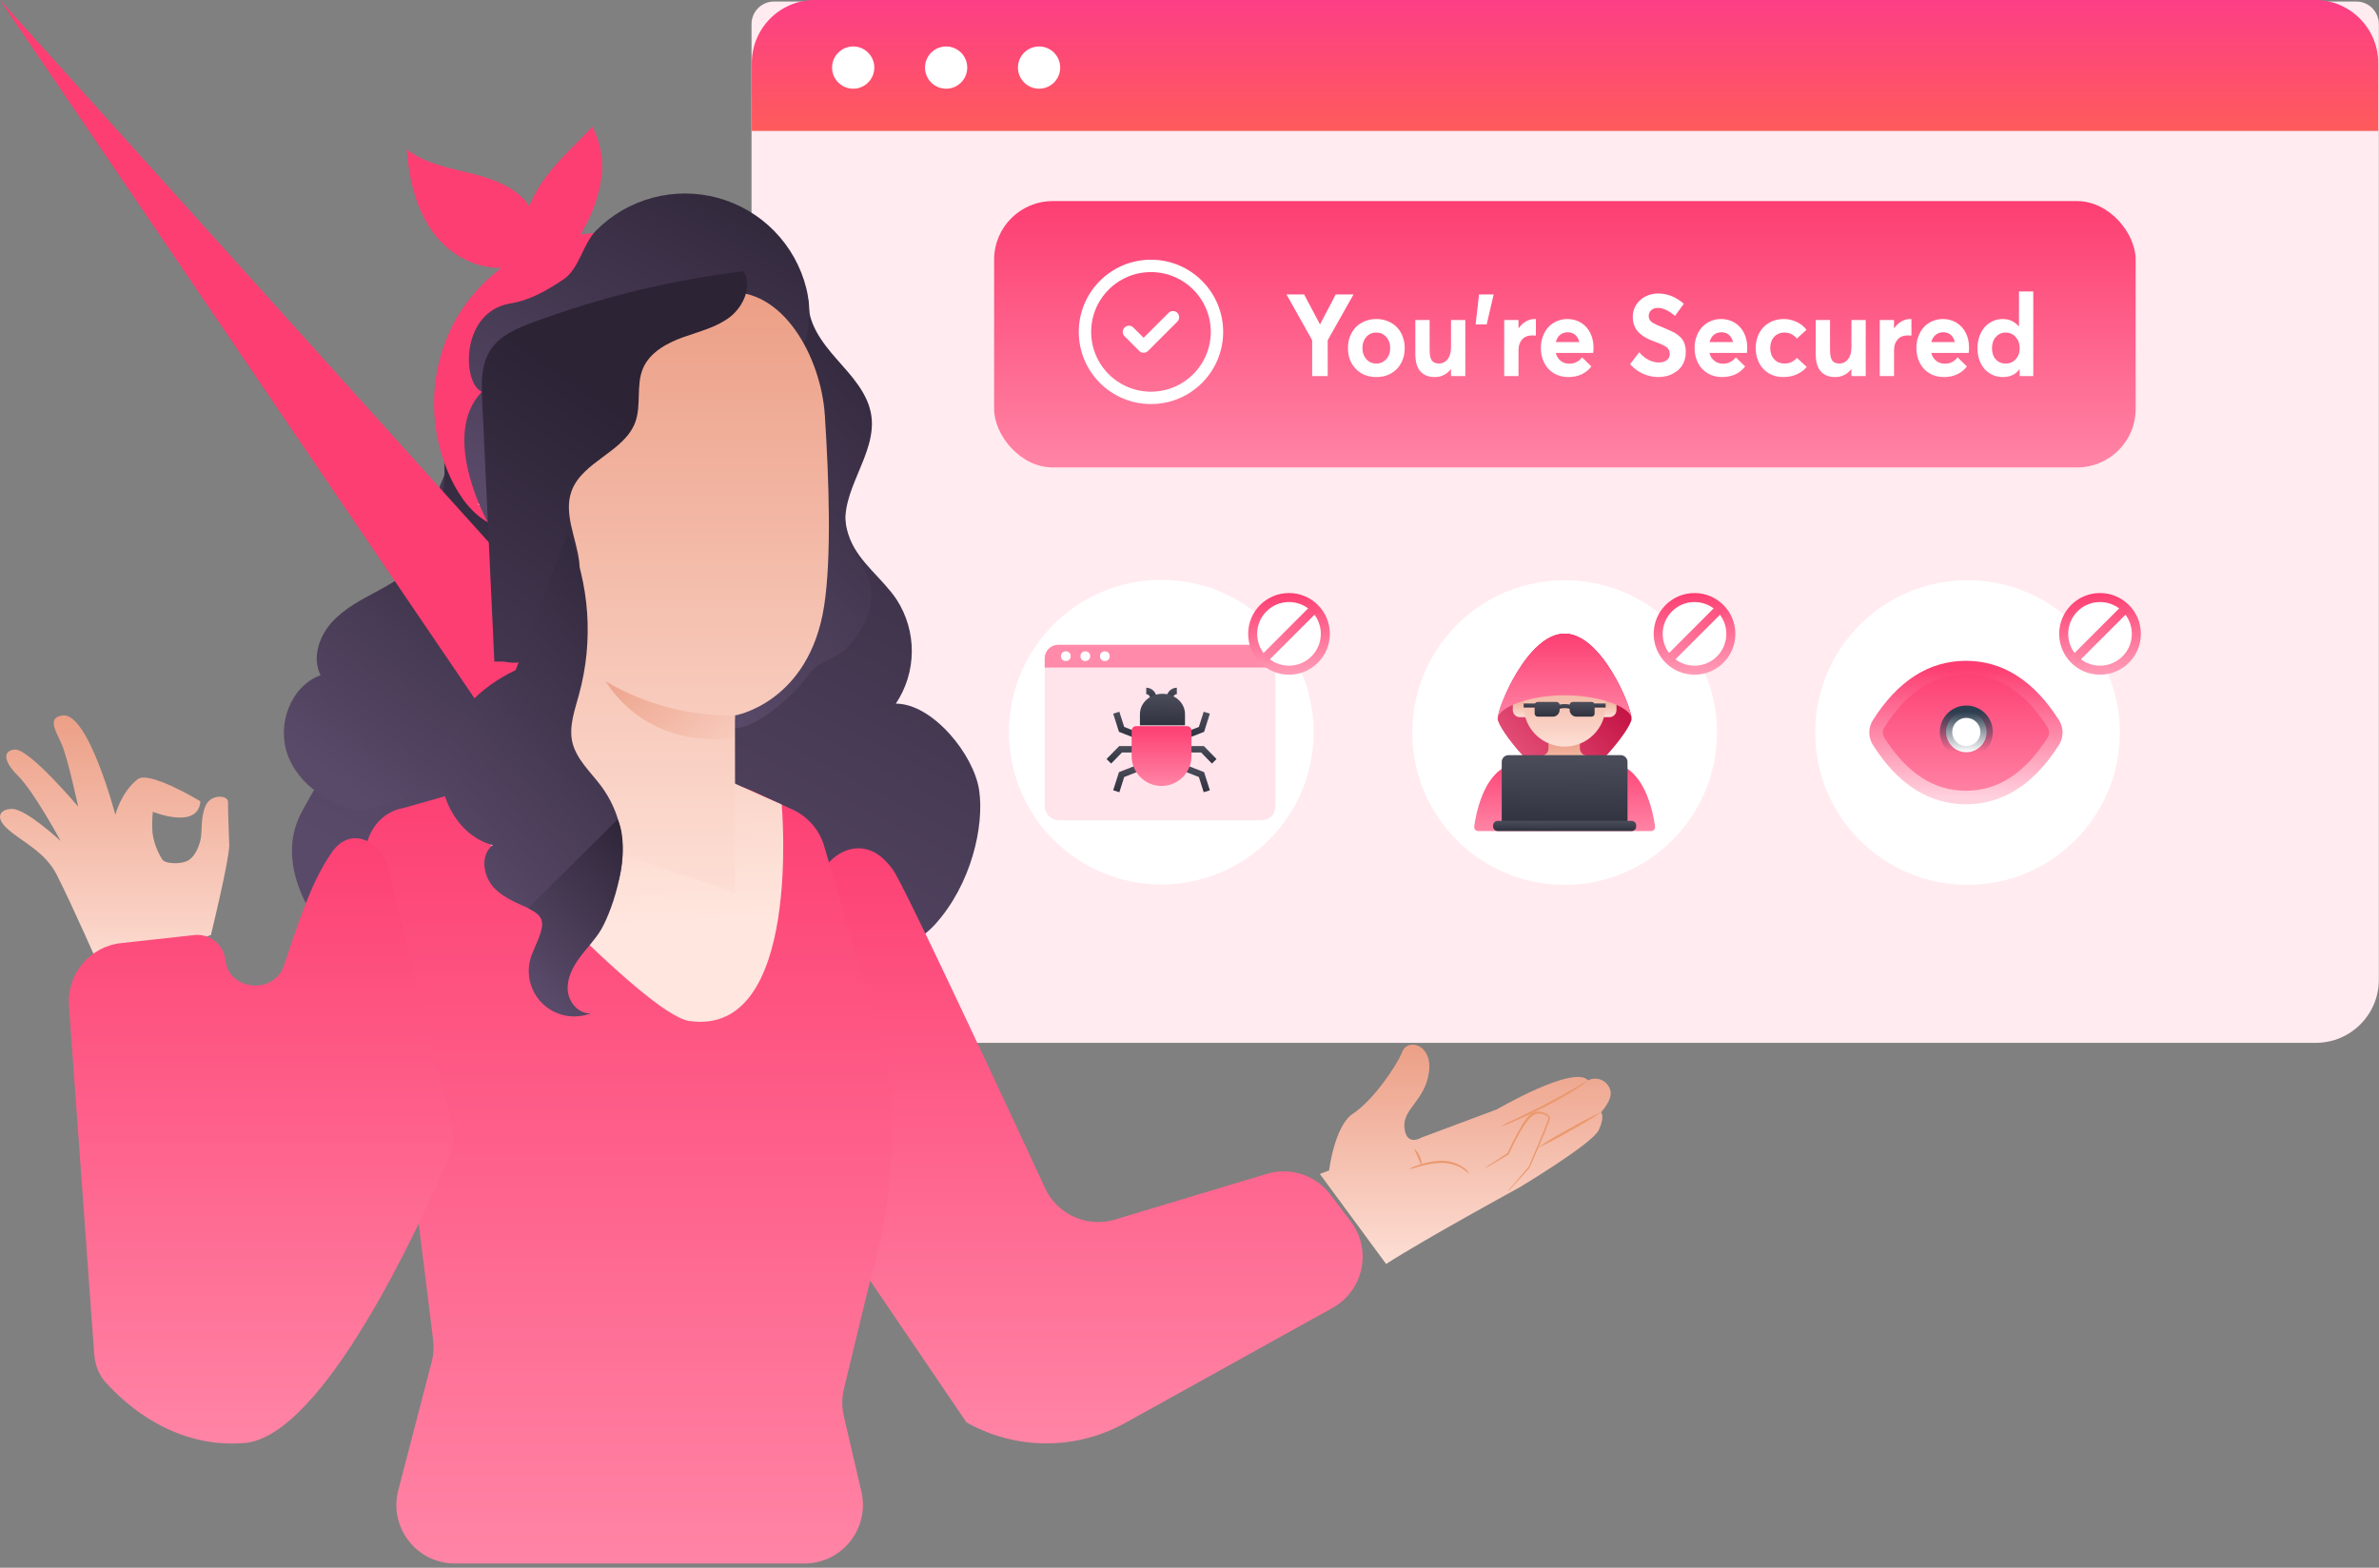
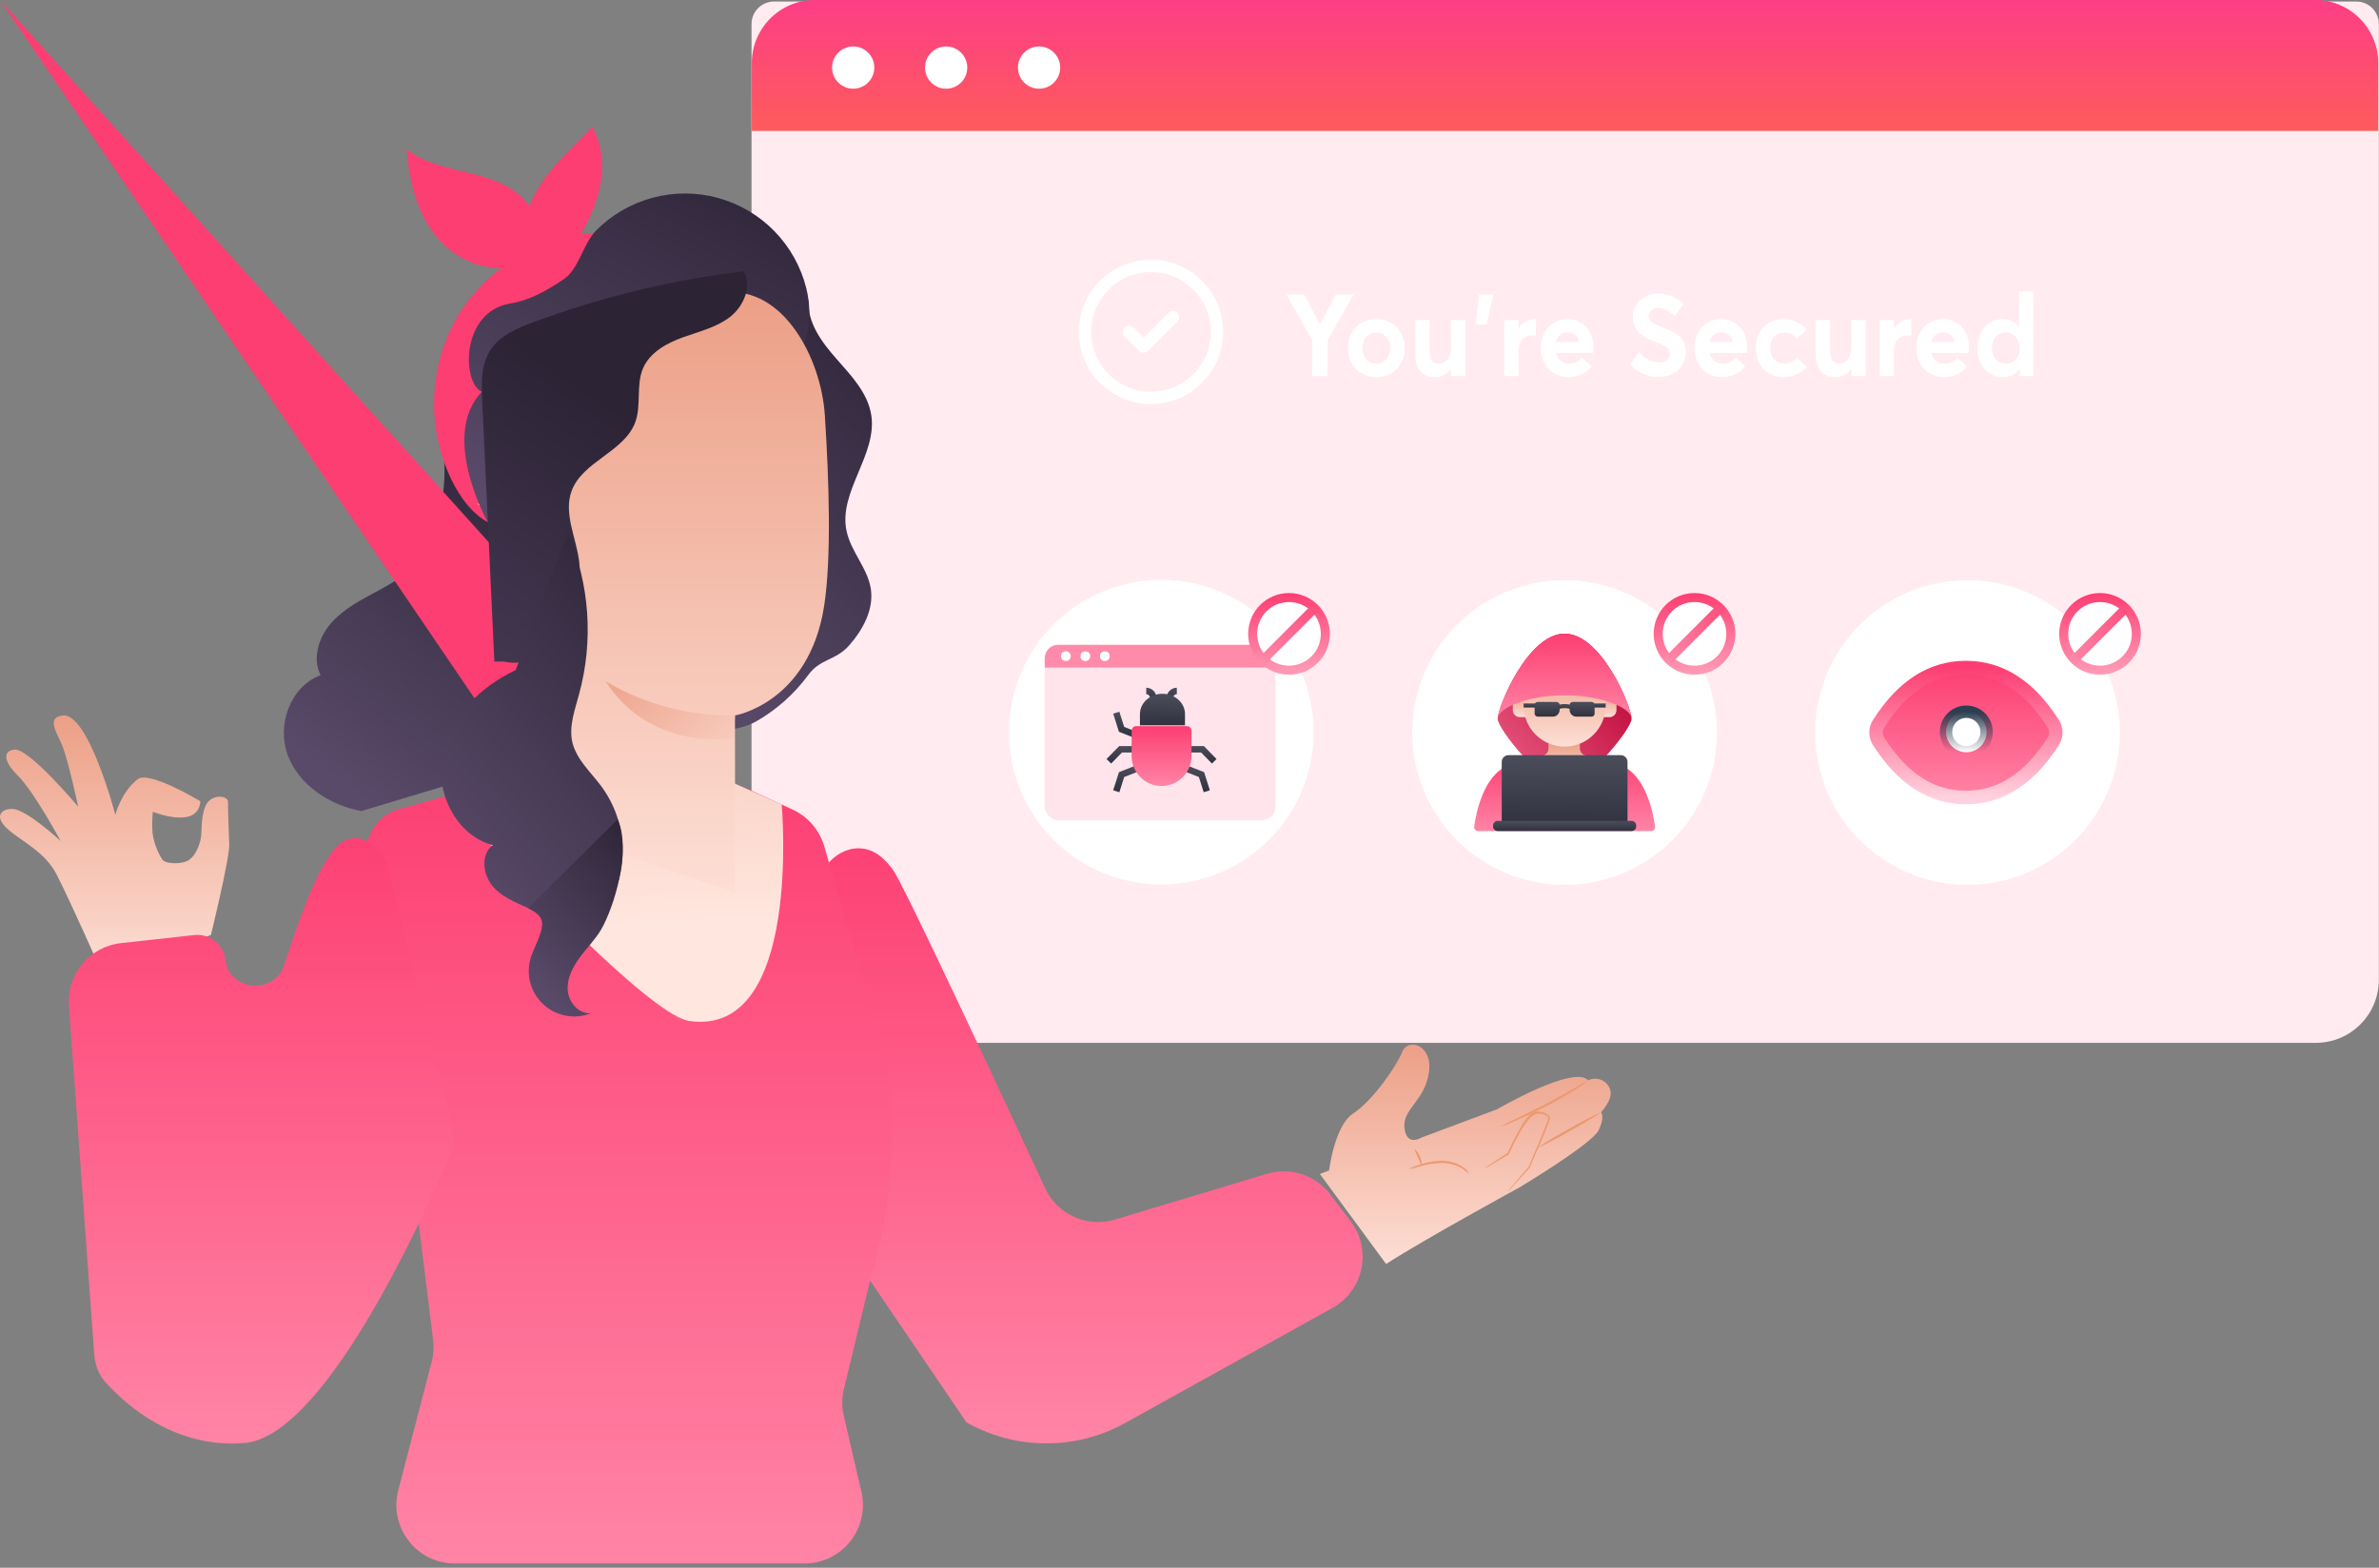
<svg xmlns="http://www.w3.org/2000/svg" width="528" height="348" viewBox="0 0 528 348" fill="none">
  <rect x="0" y="0" width="528" height="348" fill="#808080" stroke="none" />
  <path d="M166.797 5.338C166.797 2.577 169.035 0.338 171.797 0.338H522.965C525.727 0.338 527.965 2.577 527.965 5.338V217.486C527.965 225.218 521.697 231.486 513.965 231.486H180.797C173.065 231.486 166.797 225.218 166.797 217.486V5.338Z" fill="#FFEBF0" />
  <circle cx="257.74" cy="162.521" r="33.811" fill="white" />
  <rect x="231.867" y="143.135" width="51.203" height="38.943" rx="3" fill="#FFE4EC" />
  <path d="M231.867 146.135C231.867 144.478 233.21 143.135 234.867 143.135H280.07C281.727 143.135 283.07 144.478 283.07 146.135V148.183H231.867V146.135Z" fill="#FF8AAA" />
  <circle cx="236.55" cy="145.656" r="1.082" fill="white" />
  <circle cx="240.883" cy="145.656" r="1.082" fill="white" />
  <circle cx="245.207" cy="145.656" r="1.082" fill="white" />
  <path d="M248.432 175.854L247.066 175.42L248.345 171.395L252.041 169.943L252.565 171.277L249.504 172.479L248.432 175.854Z" fill="url(#paint0_linear_905_7933)" />
  <path d="M251.289 163.601L248.345 162.444L247.066 158.419L248.432 157.985L249.504 161.36L251.813 162.267L251.289 163.601Z" fill="url(#paint1_linear_905_7933)" />
  <path d="M246.611 169.49L245.586 168.488L248.405 165.604H251.559V167.037H249.008L246.611 169.49Z" fill="url(#paint2_linear_905_7933)" />
  <path d="M267.152 175.855L266.08 172.48L263.02 171.278L263.543 169.945L267.24 171.396L268.518 175.421L267.152 175.855Z" fill="url(#paint3_linear_905_7933)" />
-   <path d="M264.293 163.601L263.77 162.267L266.079 161.36L267.15 157.985L268.516 158.419L267.238 162.444L264.293 163.601Z" fill="url(#paint4_linear_905_7933)" />
  <path d="M268.979 169.489L266.582 167.036H264.031V165.603H267.185L270.004 168.487L268.979 169.489Z" fill="url(#paint5_linear_905_7933)" />
  <path d="M256.669 155.97H255.236V154.924C255.236 154.464 254.862 154.09 254.402 154.09V152.657C255.652 152.657 256.669 153.674 256.669 154.924V155.97Z" fill="url(#paint6_linear_905_7933)" />
  <path d="M260.355 155.97H258.922V154.924C258.922 153.674 259.939 152.657 261.189 152.657V154.09C260.729 154.09 260.355 154.464 260.355 154.924V155.97Z" fill="url(#paint7_linear_905_7933)" />
  <path d="M257.798 174.465C254.132 174.465 251.16 171.493 251.16 167.827V162.19C251.16 161.638 251.608 161.19 252.16 161.19H263.435C263.988 161.19 264.435 161.638 264.435 162.19V167.827C264.435 171.493 261.464 174.465 257.798 174.465Z" fill="url(#paint8_linear_905_7933)" />
  <path d="M258 154C255.239 154 253 156.014 253 158.499V161H263V158.499C263 156.014 260.761 154 258 154Z" fill="url(#paint9_linear_905_7933)" />
  <circle cx="286.083" cy="140.703" r="8.064" fill="white" stroke="url(#paint10_linear_905_7933)" stroke-width="2" />
  <path d="M291.801 134.984L280.364 146.422" stroke="url(#paint11_linear_905_7933)" stroke-width="2" />
  <circle cx="347.256" cy="162.604" r="33.811" fill="white" />
-   <path d="M362.119 159.527C362.119 159.523 362.12 159.518 362.12 159.514C362.12 156.99 355.466 140.655 347.257 140.655C339.049 140.655 332.395 156.99 332.395 159.514C332.395 159.518 332.395 159.522 332.395 159.527C332.395 159.531 332.395 159.534 332.395 159.538C332.395 161.89 342.416 174.254 347.257 174.254C351.995 174.254 362.12 161.89 362.12 159.538C362.12 159.534 362.119 159.53 362.119 159.526C362.119 159.526 362.119 159.527 362.119 159.527Z" fill="url(#paint12_linear_905_7933)" />
+   <path d="M362.119 159.527C362.119 159.523 362.12 159.518 362.12 159.514C362.12 156.99 355.466 140.655 347.257 140.655C339.049 140.655 332.395 156.99 332.395 159.514C332.395 159.518 332.395 159.522 332.395 159.527C332.395 159.531 332.395 159.534 332.395 159.538C332.395 161.89 342.416 174.254 347.257 174.254C351.995 174.254 362.12 161.89 362.12 159.538C362.12 159.534 362.119 159.53 362.119 159.526Z" fill="url(#paint12_linear_905_7933)" />
  <path d="M357.192 159.192H355.504V154.297H357.192C358.062 154.297 358.767 155.002 358.767 155.872V157.617C358.767 158.487 358.062 159.192 357.192 159.192Z" fill="url(#paint13_linear_905_7933)" />
  <path d="M337.329 159.192H339.017V154.297H337.329C336.459 154.297 335.754 155.002 335.754 155.872V157.617C335.754 158.487 336.459 159.192 337.329 159.192Z" fill="url(#paint14_linear_905_7933)" />
  <path d="M353.004 167.907L351.939 167.693C351.183 167.541 350.64 166.878 350.64 166.107V164.573H343.675V166.146C343.675 166.916 343.131 167.58 342.376 167.732L341.504 167.907V173.763H353.003V167.907H353.004Z" fill="url(#paint15_linear_905_7933)" />
  <path d="M347.257 165.729C342.229 165.729 338.152 161.653 338.152 156.625V154.066C338.152 149.038 342.229 144.962 347.257 144.962C352.285 144.962 356.361 149.038 356.361 154.066V156.625C356.361 161.653 352.285 165.729 347.257 165.729Z" fill="url(#paint16_linear_905_7933)" />
  <path d="M347.257 154.338C355.452 154.338 362.098 157.177 362.119 159.527C362.119 159.523 362.12 159.518 362.12 159.514C362.12 156.99 355.466 140.655 347.257 140.655C339.049 140.655 332.395 156.99 332.395 159.514C332.395 159.518 332.395 159.522 332.395 159.527C332.417 157.177 339.062 154.338 347.257 154.338Z" fill="url(#paint17_linear_905_7933)" />
  <path d="M367.327 183.479C366.931 180.568 365.322 172.129 359.797 169.911L355.384 168.536C354.131 168.145 352.827 167.946 351.515 167.946H343C341.688 167.946 340.383 168.145 339.13 168.536L334.718 169.911C329.192 172.129 327.584 180.568 327.188 183.479C327.116 184.005 327.526 184.473 328.057 184.473H366.457C366.988 184.473 367.398 184.005 367.327 183.479Z" fill="url(#paint18_linear_905_7933)" />
  <path d="M359.715 167.627H334.794C333.967 167.627 333.297 168.297 333.297 169.124V183.324H361.212V169.124C361.212 168.297 360.542 167.627 359.715 167.627Z" fill="url(#paint19_linear_905_7933)" />
  <path d="M362.116 182.211H332.399C331.836 182.211 331.379 182.668 331.379 183.231V183.452C331.379 184.015 331.836 184.472 332.399 184.472H362.116C362.68 184.472 363.137 184.015 363.137 183.452V183.231C363.137 182.668 362.68 182.211 362.116 182.211Z" fill="url(#paint20_linear_905_7933)" />
  <path d="M349.528 156.741C347.881 156.13 346.653 156.125 344.992 156.741C345.111 156.983 345.17 157.104 345.289 157.346C345.322 157.414 345.359 157.48 345.398 157.545C346.813 157.06 347.718 157.061 349.132 157.55C349.29 157.226 349.37 157.064 349.528 156.741Z" fill="url(#paint21_linear_905_7933)" />
  <path d="M356.364 156.625V156.149H353.234V156.823C353.234 156.899 353.238 156.974 353.244 157.05H356.354C356.36 156.909 356.364 156.767 356.364 156.625Z" fill="url(#paint22_linear_905_7933)" />
  <path d="M338.152 156.148V156.624C338.152 156.766 338.157 156.908 338.163 157.049H341.282V156.148H338.152Z" fill="url(#paint23_linear_905_7933)" />
  <path d="M344.647 159.078H341.274C340.903 159.078 340.602 158.777 340.602 158.405V156.485C340.602 156.114 340.903 155.813 341.274 155.813H345.478C345.849 155.813 346.15 156.114 346.15 156.485V157.574C346.15 158.405 345.477 159.078 344.647 159.078Z" fill="url(#paint24_linear_905_7933)" />
  <path d="M349.871 159.078H353.243C353.615 159.078 353.916 158.777 353.916 158.405V156.485C353.916 156.114 353.615 155.813 353.243 155.813H349.04C348.668 155.813 348.367 156.114 348.367 156.485V157.574C348.367 158.405 349.04 159.078 349.871 159.078Z" fill="url(#paint25_linear_905_7933)" />
  <circle cx="376.083" cy="140.703" r="8.064" fill="white" stroke="url(#paint26_linear_905_7933)" stroke-width="2" />
  <path d="M381.801 134.984L370.364 146.422" stroke="url(#paint27_linear_905_7933)" stroke-width="2" />
  <circle cx="436.67" cy="162.604" r="33.811" fill="white" />
  <path d="M455.7 160.648C456.458 161.842 456.458 163.366 455.7 164.56C450.425 172.872 443.966 177.027 436.323 177.027C428.679 177.027 422.22 172.872 416.945 164.56C416.188 163.366 416.188 161.842 416.945 160.648C422.22 152.336 428.679 148.181 436.323 148.181C443.966 148.181 450.425 152.336 455.7 160.648Z" fill="url(#paint28_linear_905_7933)" stroke="url(#paint29_linear_905_7933)" stroke-width="3" />
  <path d="M436.409 166.982C438.893 166.982 440.908 164.968 440.908 162.484C440.908 159.999 438.893 157.985 436.409 157.985C433.924 157.985 431.91 159.999 431.91 162.484C431.91 164.968 433.924 166.982 436.409 166.982Z" fill="white" stroke="url(#paint30_linear_905_7933)" stroke-width="2.75" stroke-linecap="round" stroke-linejoin="round" />
  <circle cx="466.083" cy="140.703" r="8.064" fill="white" stroke="url(#paint31_linear_905_7933)" stroke-width="2" />
  <path d="M471.801 134.984L460.364 146.422" stroke="url(#paint32_linear_905_7933)" stroke-width="2" />
-   <rect x="220.637" y="44.639" width="253.356" height="59.117" rx="13" fill="url(#paint33_linear_905_7933)" />
  <g clip-path="url(#clip0_905_7933)">
    <path d="M255.448 88.318C263.537 88.318 270.095 81.76 270.095 73.671C270.095 65.582 263.537 59.024 255.448 59.024C247.359 59.024 240.801 65.582 240.801 73.671C240.801 81.76 247.359 88.318 255.448 88.318Z" stroke="white" stroke-width="2.75" stroke-linecap="round" stroke-linejoin="round" />
    <path d="M250.566 73.671L253.821 76.926L260.331 70.416" stroke="white" stroke-width="2.75" stroke-linecap="round" stroke-linejoin="round" />
  </g>
  <path d="M296.459 65.358L292.99 71.974H292.943L289.438 65.358H285.531L291.226 75.525V83.487H294.671V75.525L300.401 65.358H296.459Z" fill="white" />
  <path d="M305.468 83.699C306.676 83.699 307.765 83.437 308.724 82.901C309.671 82.366 310.417 81.606 310.962 80.621C311.495 79.649 311.767 78.528 311.767 77.27C311.767 76.323 311.601 75.45 311.293 74.653C310.986 73.856 310.548 73.17 310.003 72.609C309.446 72.049 308.783 71.613 308.002 71.289C307.221 70.977 306.368 70.815 305.468 70.815C304.545 70.815 303.681 70.977 302.899 71.301C302.106 71.625 301.443 72.074 300.899 72.647C300.354 73.22 299.928 73.893 299.62 74.69C299.312 75.488 299.17 76.347 299.17 77.27C299.17 78.017 299.265 78.715 299.454 79.363C299.644 80.023 299.928 80.621 300.307 81.145C300.674 81.668 301.112 82.129 301.621 82.503C302.13 82.889 302.71 83.188 303.373 83.388C304.024 83.599 304.723 83.699 305.468 83.699ZM305.468 80.709C304.569 80.709 303.823 80.385 303.243 79.724C302.663 79.064 302.378 78.241 302.378 77.27C302.378 76.273 302.663 75.45 303.231 74.802C303.799 74.154 304.545 73.818 305.468 73.818C306.345 73.818 307.079 74.142 307.671 74.79C308.251 75.438 308.547 76.26 308.547 77.27C308.547 78.266 308.251 79.089 307.659 79.737C307.067 80.385 306.333 80.709 305.468 80.709Z" fill="white" />
  <path d="M322.043 71.027V77.07C322.043 78.229 321.783 79.126 321.286 79.749C320.777 80.385 320.149 80.696 319.415 80.696C318.657 80.696 318.113 80.472 317.781 80.023C317.45 79.575 317.296 78.777 317.296 77.656V71.027H314.123V78.528C314.123 79.463 314.218 80.26 314.431 80.933C314.644 81.606 314.94 82.141 315.342 82.54C315.745 82.939 316.195 83.238 316.716 83.425C317.225 83.612 317.817 83.699 318.48 83.699C319.155 83.699 319.794 83.562 320.398 83.263C321.002 82.964 321.534 82.54 321.996 81.967H322.043V83.487H325.216V71.027H322.043Z" fill="white" />
  <path d="M327.513 72.011H329.964L331.503 65.358H328.259L327.513 72.011Z" fill="white" />
  <path d="M340.631 70.815C339.921 70.815 339.269 71.002 338.654 71.351C338.038 71.7 337.505 72.211 337.056 72.859H337.02V71.027H333.847V83.487H337.02V77.706C337.02 76.759 337.28 75.974 337.813 75.363C338.346 74.765 339.092 74.454 340.039 74.454C340.276 74.454 340.56 74.466 340.88 74.491V70.828C340.832 70.828 340.749 70.815 340.631 70.815Z" fill="white" />
  <path d="M353.666 77.145C353.666 75.936 353.417 74.852 352.944 73.893C352.458 72.933 351.772 72.186 350.896 71.638C350.008 71.089 348.989 70.815 347.853 70.815C347.024 70.815 346.243 70.977 345.521 71.289C344.787 71.613 344.171 72.049 343.65 72.609C343.129 73.17 342.727 73.856 342.431 74.653C342.123 75.45 341.981 76.323 341.981 77.245C341.981 78.516 342.241 79.649 342.774 80.634C343.307 81.631 344.041 82.391 344.964 82.914C345.888 83.437 346.918 83.699 348.078 83.699C349.214 83.699 350.209 83.487 351.085 83.064C351.949 82.64 352.648 82.067 353.192 81.344L351.132 79.326C350.386 80.272 349.439 80.746 348.303 80.734C347.545 80.734 346.894 80.509 346.361 80.085C345.828 79.662 345.473 79.089 345.284 78.341H353.583C353.63 78.142 353.666 77.743 353.666 77.145ZM347.959 73.756C348.622 73.756 349.179 73.955 349.617 74.341C350.043 74.728 350.351 75.263 350.517 75.936H345.296C345.473 75.239 345.793 74.69 346.266 74.317C346.74 73.943 347.296 73.756 347.959 73.756Z" fill="white" />
  <path d="M368.051 83.699C368.631 83.699 369.199 83.637 369.767 83.512C370.324 83.388 370.868 83.176 371.401 82.877C371.934 82.578 372.407 82.229 372.81 81.805C373.212 81.381 373.532 80.858 373.781 80.223C374.018 79.587 374.148 78.889 374.148 78.117C374.148 77.369 374.029 76.721 373.816 76.148C373.461 75.251 372.739 74.491 371.673 73.868C371.2 73.606 370.253 73.183 368.82 72.585C368.37 72.41 368.003 72.261 367.743 72.136C367.482 72.011 367.21 71.874 366.95 71.725C366.689 71.575 366.488 71.426 366.358 71.276C366.216 71.127 366.109 70.965 366.038 70.778C365.955 70.603 365.92 70.392 365.92 70.167C365.92 69.607 366.121 69.158 366.5 68.834C366.879 68.51 367.376 68.348 367.991 68.348C369.104 68.348 370.359 68.946 371.744 70.13L373.71 67.426C371.922 65.881 369.992 65.121 367.909 65.146C366.89 65.171 365.955 65.407 365.114 65.856C364.262 66.305 363.599 66.928 363.114 67.713C362.616 68.51 362.38 69.382 362.38 70.329C362.38 70.803 362.427 71.251 362.534 71.675C362.64 72.099 362.782 72.46 362.948 72.784C363.114 73.108 363.339 73.407 363.611 73.694C363.883 73.98 364.155 74.229 364.44 74.429C364.712 74.628 365.043 74.84 365.422 75.039C365.801 75.239 366.144 75.413 366.476 75.538C366.796 75.675 367.163 75.824 367.589 75.974C368.051 76.148 368.429 76.285 368.714 76.41C368.998 76.534 369.27 76.671 369.53 76.821C369.791 76.971 369.992 77.132 370.134 77.282C370.276 77.444 370.383 77.631 370.466 77.83C370.537 78.042 370.584 78.279 370.584 78.54C370.584 78.927 370.489 79.263 370.312 79.537C370.122 79.824 369.85 80.048 369.471 80.21C369.092 80.385 368.643 80.459 368.11 80.459C367.755 80.459 367.399 80.422 367.044 80.322C366.677 80.235 366.31 80.098 365.943 79.911C365.576 79.737 365.209 79.5 364.842 79.201C364.475 78.914 364.132 78.578 363.824 78.192L361.776 80.846C362.652 81.805 363.635 82.515 364.712 82.989C365.789 83.462 366.902 83.699 368.051 83.699Z" fill="white" />
  <path d="M387.787 77.145C387.787 75.936 387.538 74.852 387.064 73.893C386.579 72.933 385.892 72.186 385.016 71.638C384.128 71.089 383.11 70.815 381.974 70.815C381.145 70.815 380.363 70.977 379.641 71.289C378.907 71.613 378.292 72.049 377.771 72.609C377.25 73.17 376.847 73.856 376.551 74.653C376.243 75.45 376.101 76.323 376.101 77.245C376.101 78.516 376.362 79.649 376.894 80.634C377.427 81.631 378.161 82.391 379.085 82.914C380.008 83.437 381.038 83.699 382.198 83.699C383.335 83.699 384.33 83.487 385.206 83.064C386.07 82.64 386.768 82.067 387.313 81.344L385.253 79.326C384.507 80.272 383.56 80.746 382.423 80.734C381.666 80.734 381.015 80.509 380.482 80.085C379.949 79.662 379.594 79.089 379.404 78.341H387.704C387.751 78.142 387.787 77.743 387.787 77.145ZM382.08 73.756C382.743 73.756 383.299 73.955 383.738 74.341C384.164 74.728 384.472 75.263 384.637 75.936H379.416C379.594 75.239 379.913 74.69 380.387 74.317C380.861 73.943 381.417 73.756 382.08 73.756Z" fill="white" />
  <path d="M395.754 83.699C396.891 83.699 397.909 83.5 398.809 83.076C399.709 82.665 400.443 82.129 400.987 81.456L398.809 79.438C398.501 79.811 398.11 80.111 397.637 80.347C397.163 80.584 396.642 80.696 396.062 80.696C395.115 80.696 394.357 80.385 393.765 79.737C393.173 79.101 392.889 78.266 392.889 77.245C392.889 76.746 392.96 76.285 393.114 75.862C393.256 75.438 393.469 75.077 393.742 74.778C394.014 74.478 394.345 74.254 394.748 74.08C395.139 73.905 395.565 73.818 396.038 73.818C397.151 73.818 398.063 74.267 398.797 75.151L400.94 73.207C400.348 72.435 399.614 71.849 398.714 71.438C397.814 71.027 396.879 70.815 395.908 70.815C394.701 70.815 393.623 71.089 392.676 71.625C391.729 72.173 390.983 72.933 390.462 73.905C389.929 74.89 389.669 76.011 389.669 77.27C389.669 78.528 389.929 79.649 390.45 80.621C390.971 81.606 391.705 82.366 392.629 82.901C393.552 83.437 394.594 83.699 395.754 83.699Z" fill="white" />
  <path d="M410.909 71.027V77.07C410.909 78.229 410.648 79.126 410.151 79.749C409.642 80.385 409.014 80.696 408.28 80.696C407.523 80.696 406.978 80.472 406.646 80.023C406.315 79.575 406.161 78.777 406.161 77.656V71.027H402.988V78.528C402.988 79.463 403.083 80.26 403.296 80.933C403.509 81.606 403.805 82.141 404.208 82.54C404.61 82.939 405.06 83.238 405.581 83.425C406.09 83.612 406.682 83.699 407.345 83.699C408.02 83.699 408.659 83.562 409.263 83.263C409.867 82.964 410.399 82.54 410.861 81.967H410.909V83.487H414.081V71.027H410.909Z" fill="white" />
  <path d="M423.979 70.815C423.269 70.815 422.618 71.002 422.002 71.351C421.386 71.7 420.854 72.211 420.404 72.859H420.368V71.027H417.195V83.487H420.368V77.706C420.368 76.759 420.629 75.974 421.161 75.363C421.694 74.765 422.44 74.454 423.387 74.454C423.624 74.454 423.908 74.466 424.228 74.491V70.828C424.18 70.828 424.097 70.815 423.979 70.815Z" fill="white" />
  <path d="M437.014 77.145C437.014 75.936 436.765 74.852 436.292 73.893C435.806 72.933 435.12 72.186 434.244 71.638C433.356 71.089 432.338 70.815 431.201 70.815C430.372 70.815 429.591 70.977 428.869 71.289C428.135 71.613 427.519 72.049 426.998 72.609C426.477 73.17 426.075 73.856 425.779 74.653C425.471 75.45 425.329 76.323 425.329 77.245C425.329 78.516 425.589 79.649 426.122 80.634C426.655 81.631 427.389 82.391 428.312 82.914C429.236 83.437 430.266 83.699 431.426 83.699C432.562 83.699 433.557 83.487 434.433 83.064C435.297 82.64 435.996 82.067 436.54 81.344L434.48 79.326C433.735 80.272 432.787 80.746 431.651 80.734C430.893 80.734 430.242 80.509 429.709 80.085C429.176 79.662 428.821 79.089 428.632 78.341H436.931C436.979 78.142 437.014 77.743 437.014 77.145ZM431.308 73.756C431.971 73.756 432.527 73.955 432.965 74.341C433.391 74.728 433.699 75.263 433.865 75.936H428.644C428.821 75.239 429.141 74.69 429.615 74.317C430.088 73.943 430.645 73.756 431.308 73.756Z" fill="white" />
  <path d="M448.096 64.697V72.435H448.036C447.137 71.363 445.953 70.815 444.461 70.815C443.68 70.815 442.934 70.977 442.247 71.301C441.56 71.625 440.968 72.074 440.471 72.634C439.974 73.207 439.595 73.893 439.311 74.69C439.027 75.5 438.885 76.372 438.885 77.294C438.885 77.843 438.932 78.366 439.027 78.864C439.121 79.363 439.252 79.824 439.429 80.248C439.607 80.671 439.82 81.07 440.08 81.431C440.329 81.805 440.613 82.117 440.945 82.391C441.264 82.665 441.608 82.901 441.986 83.101C442.365 83.3 442.768 83.45 443.206 83.549C443.632 83.649 444.082 83.699 444.556 83.699C446.107 83.699 447.314 83.126 448.178 81.98H448.249V83.487H451.268V64.697H448.096ZM445.136 80.709C444.236 80.709 443.514 80.397 442.945 79.762C442.377 79.139 442.105 78.316 442.105 77.307C442.105 76.26 442.389 75.425 442.969 74.778C443.549 74.142 444.271 73.818 445.148 73.818C446.047 73.818 446.781 74.154 447.373 74.815C447.965 75.488 448.261 76.31 448.261 77.307C448.261 77.98 448.119 78.565 447.835 79.089C447.551 79.612 447.184 80.023 446.71 80.297C446.237 80.572 445.704 80.709 445.136 80.709Z" fill="white" />
  <path d="M166.859 14C166.859 6.268 173.127 0 180.859 0H513.828C521.56 0 527.828 6.268 527.828 14V29.065H166.859V14Z" fill="url(#paint34_linear_905_7933)" />
  <circle cx="189.36" cy="15.001" r="4.688" fill="white" />
  <circle cx="209.985" cy="15.002" r="4.688" fill="white" />
  <circle cx="230.614" cy="15.001" r="4.688" fill="white" />
  <path d="M44.474 177.867C44.474 177.867 33.091 170.948 30.532 172.973C26.828 175.917 25.6 180.867 25.6 180.867C25.6 180.867 19.581 157.943 13.852 158.815C10.561 159.312 12.174 161.881 13.646 165.097C15.015 168.088 17.349 179.048 17.349 179.048C17.349 179.048 6.483 166.147 3.286 166.382C0.81 166.56 0.473 168.735 4.008 172.223C7.542 175.71 13.477 186.699 13.477 186.699C13.477 186.699 5.855 179.601 2.714 179.555C0.201 179.555 -1.421 181.27 1.776 184.092C4.973 186.915 9.943 189.024 12.568 194.125C15.802 200.416 22.694 216.092 22.694 216.092L46.808 207.551C46.808 207.551 50.737 191.546 50.887 187.665C50.887 187.665 50.559 179.451 50.605 177.989C50.652 176.526 46.771 176.114 45.599 178.926C44.427 181.739 44.952 184.683 44.474 186.549C43.995 188.415 43.152 190.149 41.783 190.984C40.414 191.818 36.945 191.874 36.054 190.843C34.908 189.061 34.16 187.053 33.86 184.955C33.74 183.369 33.762 181.775 33.926 180.192C33.926 180.192 43.986 184.289 44.474 177.867Z" fill="url(#paint35_linear_905_7933)" />
  <path d="M315.474 252.517L332.238 246.245C332.238 246.245 349.302 236.288 352.461 239.804C352.906 239.58 353.394 239.454 353.891 239.435C354.389 239.416 354.885 239.503 355.346 239.691C355.807 239.88 356.222 240.165 356.564 240.527C356.906 240.889 357.166 241.32 357.327 241.791C358.199 243.873 355.33 246.901 355.33 246.901C355.33 246.901 356.268 247.839 354.815 250.877C353.361 253.914 337.207 263.59 337.207 263.59C337.207 263.59 316.149 275.076 307.635 280.57L292.934 260.59L294.978 259.821C294.978 259.821 296.197 249.864 300.266 247.211C304.71 244.323 310.054 236.503 311.236 233.438C312.417 230.372 318.071 231.787 317.124 238.125C316.177 244.464 311.236 246.132 311.705 250.37C312.173 254.608 315.474 252.517 315.474 252.517Z" fill="url(#paint36_linear_905_7933)" />
  <path d="M341.143 254.841C343.65 253.722 346.086 252.451 348.438 251.035C350.868 249.763 353.222 248.351 355.488 246.806C352.985 247.926 350.552 249.198 348.203 250.613C345.771 251.885 343.414 253.297 341.143 254.841Z" fill="#EB996E" />
  <path d="M332.983 250.134C334.014 249.807 335.02 249.406 335.993 248.934C337.821 248.137 340.334 246.993 343.053 245.606C345.772 244.218 348.172 242.793 349.851 241.724C350.685 241.171 351.351 240.711 351.791 240.365C352.037 240.207 352.261 240.018 352.457 239.802C351.489 240.291 350.55 240.836 349.644 241.433C347.929 242.446 345.528 243.777 342.819 245.184C340.109 246.59 337.624 247.762 335.824 248.643C334.839 249.064 333.889 249.563 332.983 250.134Z" fill="#EB996E" />
  <path d="M329.469 259.36C329.987 259.138 330.482 258.868 330.95 258.554L334.907 256.201V256.144C335.744 254.279 336.683 252.46 337.72 250.697C338.298 249.667 339.014 248.721 339.848 247.884C340.292 247.482 340.857 247.239 341.455 247.193C342.052 247.147 342.648 247.301 343.148 247.631C343.358 247.751 343.538 247.918 343.673 248.119C343.673 248.119 343.673 248.119 343.673 248.231L343.608 248.438C343.608 248.578 343.514 248.719 343.458 248.85C343.261 249.413 343.036 249.966 342.82 250.51L341.536 253.632C340.701 255.619 339.942 257.448 339.267 259.042V258.995L335.891 262.942L334.954 264.039C334.757 264.292 334.654 264.433 334.673 264.451C334.809 264.355 334.932 264.242 335.038 264.114L335.976 263.083L339.464 259.239C340.157 257.673 340.954 255.854 341.808 253.857L343.111 250.735C343.336 250.191 343.561 249.638 343.767 249.066C343.823 248.925 343.87 248.784 343.917 248.634L343.992 248.409C344.008 248.297 344.008 248.184 343.992 248.072C343.93 247.877 343.813 247.704 343.655 247.575C343.529 247.464 343.394 247.363 343.251 247.275C342.654 246.886 341.947 246.701 341.236 246.75C340.538 246.81 339.88 247.096 339.361 247.566C338.584 248.432 337.925 249.396 337.401 250.435C336.353 252.224 335.414 254.074 334.588 255.976L334.663 255.901L330.838 258.395C330.358 258.681 329.9 259.004 329.469 259.36Z" fill="#EB996E" />
  <path d="M312.657 259.529C313.356 259.426 314.043 259.257 314.71 259.023C316.321 258.527 317.987 258.231 319.67 258.141C321.338 258.088 322.989 258.493 324.442 259.313C325.019 259.707 325.573 260.132 326.102 260.589C325.77 259.937 325.259 259.394 324.63 259.023C323.154 258.065 321.418 257.587 319.66 257.654C317.932 257.736 316.227 258.087 314.607 258.695C313.922 258.884 313.267 259.165 312.657 259.529Z" fill="#EB996E" />
  <path d="M313.953 255.096C313.841 255.18 314.263 255.912 314.666 256.84C315.069 257.768 315.332 258.565 315.463 258.537C315.594 258.509 315.547 257.599 315.116 256.662C314.685 255.724 314.019 255.04 313.953 255.096Z" fill="#EB996E" />
-   <path d="M217.315 175.42C216.162 167.525 207.002 156.199 198.826 156.19C201.108 152.775 202.34 148.766 202.37 144.659C202.4 140.552 201.226 136.526 198.995 133.078C195.854 128.39 190.791 124.921 188.681 119.708C186.253 113.82 188.119 107.154 187.884 100.807C187.547 91.506 182.709 82.993 177.993 74.93C173.68 67.532 168.411 59.422 159.926 57.603C154.553 56.459 148.975 58.156 143.931 60.303C119.797 70.617 101.027 92.247 94.576 117.271C93.039 123.252 92.007 129.731 87.835 134.363C83.41 139.266 75.647 141.92 74.343 148.333C73.406 152.936 76.34 157.559 75.9 162.228C75.534 166.137 68.202 177.548 66.524 181.111C63.608 187.252 64.649 193.881 67.63 200.003C70.612 206.125 78.131 212.07 84.825 213.738L159.654 188.808C166.686 192.812 173.718 208.31 181.781 209.266C189.844 210.223 199.726 213.738 207.499 205.225C215.599 196.309 218.478 183.323 217.315 175.42Z" fill="url(#paint37_linear_905_7933)" />
  <path d="M98.454 101.005C99.288 107.268 97.572 117.619 94.15 122.963C91.853 126.554 88.019 128.888 84.24 130.942C80.462 132.995 76.496 134.973 73.636 138.142C70.776 141.311 69.229 146.074 71.142 149.872C64.401 152.384 61.382 160.972 63.857 167.611C66.332 174.249 73.111 178.721 80.19 180.034L111.008 170.761L117.777 131.382L99.963 101.005" fill="url(#paint38_linear_905_7933)" />
  <path d="M180.798 200.615C180.228 191.56 189.444 184.43 196.051 190.647C196.891 191.438 197.636 192.275 198.24 193.158C200.877 196.986 222.265 242.864 231.949 263.732C234.675 269.606 241.292 272.562 247.494 270.697L281.17 260.567C286.372 259.002 291.999 260.837 295.279 265.168L299.784 271.118C304.558 277.423 302.643 286.495 295.728 290.333L249.695 315.878C244.304 318.867 238.235 320.422 232.071 320.394C225.907 320.366 219.853 318.756 214.489 315.719L-nan -nanL214.489 315.719C208.436 312.279 203.509 307.16 200.303 300.98L186.573 274.619C185.735 273.009 185.243 271.241 185.129 269.43L180.798 200.615Z" fill="url(#paint39_linear_905_7933)" />
  <path d="M178.517 347.063C186.884 347.063 193.073 339.273 191.18 331.122L187.272 314.296C186.814 312.322 186.823 310.268 187.299 308.299L192.857 285.323C196.907 271.953 200.357 250.173 195.979 232.622L182.937 187.865C181.883 184.248 179.311 181.266 175.889 179.691L166.663 175.448C165.634 174.975 164.549 174.638 163.433 174.446L131.379 168.936C129.25 168.57 127.061 168.704 124.985 169.3C116.382 171.773 93.144 178.338 89.858 179.267C89.594 179.341 89.335 179.404 89.068 179.462C84.796 180.386 81.824 184.089 81.157 188.408L78.406 206.221C78.122 208.061 78.236 209.941 78.742 211.733L90.543 253.583C90.721 254.215 90.851 254.86 90.932 255.512L96.13 297.424C96.332 299.055 96.223 300.71 95.809 302.3L88.391 330.787C86.247 339.022 92.462 347.063 100.972 347.063H178.517Z" fill="url(#paint40_linear_905_7933)" />
  <path d="M173.495 178.589L162.778 173.798L114.446 174.464L103.007 181.102C103.007 181.102 142.939 225.168 152.962 226.631C178.164 230.297 173.495 178.589 173.495 178.589Z" fill="url(#paint41_linear_905_7933)" />
  <path d="M86.358 193.347C84.666 186.472 77.831 183.287 73.746 189.07C72.457 190.896 71.14 193.124 69.866 195.841C67.837 200.168 65.4 207.018 63.037 214.279C60.897 220.858 50.781 219.984 50.026 213.107C49.648 209.666 46.553 207.183 43.112 207.561L26.848 209.351C19.899 210.115 14.799 216.239 15.304 223.212L20.903 300.51C21.07 302.82 21.842 305.055 23.385 306.782C27.814 311.738 38.662 321.564 54.208 320.323C71.848 318.916 93.525 271.169 99.522 257.148C100.593 254.645 100.775 251.893 100.124 249.249L86.358 193.347Z" fill="url(#paint42_linear_905_7933)" />
  <path fill-rule="evenodd" clip-rule="evenodd" d="M128.858 52.058C129.082 51.673 129.295 51.28 129.494 50.88C131.496 47.434 132.835 43.643 133.442 39.704C134.035 35.738 133.342 31.686 131.463 28.144C130.349 29.332 129.209 30.479 128.078 31.617C124.006 35.716 120.043 39.704 117.747 45.105C117.652 45.327 117.563 45.557 117.48 45.793C116.8 44.77 115.969 43.845 115.037 43.08C111.577 40.239 107.058 39.086 102.698 38.045L102.695 38.044C98.336 37.003 93.818 35.925 90.285 33.169C90.791 40.201 92.535 47.421 97.082 52.802C100.567 56.926 106.006 59.646 111.277 59.456C107.343 62.429 104.001 66.134 101.442 70.383C98.188 76.079 96.432 82.507 96.34 89.067C96.248 95.626 97.823 102.102 100.917 107.886C103.074 111.796 106.159 115.49 110.406 116.859C109.756 105.61 111.543 94.353 115.643 83.858C119.744 73.363 126.061 63.877 134.164 56.047L133.948 51.631C132.239 51.661 130.539 51.805 128.858 52.058Z" fill="#FD3E72" />
  <path d="M105.807 111.928C106.512 112.087 107.238 112.125 107.955 112.041C108.673 112.018 109.383 111.875 110.055 111.619C110.055 111.563 109.117 111.759 107.936 111.844C106.754 111.928 105.807 111.872 105.807 111.928Z" fill="#FAFAFA" />
  <path d="M123.563 62.9C123.943 63.22 124.362 63.491 124.81 63.707C125.231 63.973 125.685 64.184 126.16 64.335C125.78 64.015 125.361 63.744 124.913 63.529C124.492 63.262 124.038 63.051 123.563 62.9Z" fill="#FAFAFA" />
  <path d="M179.464 66.584C179.098 71.553 182.38 75.96 185.69 79.71C188.999 83.461 192.675 87.324 193.387 92.255C194.653 100.994 186.102 109.132 187.865 117.758C188.802 122.445 192.609 126.121 193.284 130.809C193.94 135.337 191.512 139.772 188.502 143.222C185.493 146.673 182.005 146.166 179.342 149.888C176.251 154.08 172.316 157.577 167.791 160.155C158.209 165.405 146.696 157.811 142.073 156.405" fill="url(#paint43_linear_905_7933)" />
  <path d="M106.944 86.958C102.518 85.083 102.172 69.191 113.263 67.363C117.717 66.631 121.42 64.456 125.161 61.944C128.471 59.712 129.455 54.059 132.259 51.208C135.719 47.703 140.049 45.182 144.806 43.903C149.562 42.623 154.574 42.633 159.325 43.93C164.077 45.227 168.398 47.765 171.845 51.283C175.292 54.801 177.741 59.173 178.941 63.95C180.553 70.363 179.447 77.957 174.393 82.214C168.524 87.165 159.814 86.067 152.295 84.53C144.775 82.992 136.253 81.473 129.971 85.889C126.221 88.552 124.008 92.884 121.692 96.897C119.376 100.909 116.47 105.007 112.091 106.516C112.091 106.516 108.753 114.354 111.482 119.802C114.21 125.249 108.275 115.958 108.275 115.958C108.275 115.958 97.484 96.756 106.953 86.958" fill="url(#paint44_linear_905_7933)" />
  <path d="M163.114 198.136C163.18 187.822 163.114 158.757 163.114 158.804C163.114 158.851 179.54 155.992 182.897 134.596C184.575 123.926 183.994 106.468 183.066 92.152C182.222 79.288 173.69 63.527 160.854 64.962L120.81 75.116C118.929 75.309 117.191 76.205 115.942 77.626C114.694 79.046 114.028 80.885 114.079 82.776L116.507 182.159L163.114 198.136Z" fill="url(#paint45_linear_905_7933)" />
  <path d="M163.113 158.804C153.019 158.982 143.073 156.353 134.386 151.209C134.62 151.256 142.29 166.117 162.841 163.867L163.113 158.804Z" fill="url(#paint46_linear_905_7933)" />
  <path d="M111.792 146.85C117.689 148.041 118.214 145.041 122.621 140.944C124.812 138.869 126.489 136.311 127.518 133.474C128.546 130.637 128.899 127.599 128.546 124.602C127.881 119.342 125.04 113.979 126.859 109C129.259 102.409 138.513 100.337 140.969 93.774C142.394 89.948 141.11 85.486 142.723 81.735C144.241 78.21 147.954 76.185 151.555 74.882C155.155 73.578 159.055 72.678 162.056 70.325C165.056 67.972 166.978 63.528 165.028 60.227C149.004 62.145 133.267 65.966 118.149 71.609C114.651 72.913 110.976 74.488 108.904 77.601C106.719 80.891 106.823 85.101 107.029 89.086C107.923 108.344 108.82 127.599 109.72 146.85" fill="url(#paint47_linear_905_7933)" />
  <path d="M126.014 118.349C130.88 129.64 131.762 142.249 128.518 154.108C127.58 157.615 126.211 161.253 127.036 164.797C127.974 168.631 131.143 171.407 133.487 174.576C135.508 177.315 136.927 180.45 137.651 183.777C138.375 187.103 138.387 190.544 137.688 193.876C136.988 197.207 135.593 200.353 133.592 203.107C131.592 205.861 129.032 208.161 126.08 209.857C125.461 206.332 122.18 203.931 118.945 202.356C115.71 200.781 112.138 199.684 109.672 197.096C107.206 194.509 106.503 189.746 109.372 187.599C101.122 185.442 96.443 175.635 98.178 167.291C99.912 158.946 106.747 152.374 114.435 148.755" fill="url(#paint48_linear_905_7933)" />
  <path d="M117.216 201.598C118.697 202.414 120.122 203.136 120.31 204.804C120.525 206.773 118.641 210.214 117.966 212.071C117.298 213.896 117.172 215.875 117.603 217.77C118.033 219.665 119.002 221.395 120.392 222.753C121.783 224.111 123.536 225.038 125.44 225.423C127.345 225.809 129.321 225.636 131.129 224.925C128.485 225.131 126.245 222.553 126.01 219.918C125.776 217.284 127.06 214.733 128.626 212.596C130.192 210.458 132.114 208.574 133.445 206.286C136.164 201.598 140.205 188.959 137.092 181.862" fill="url(#paint49_linear_905_7933)" />
  <defs>
    <linearGradient id="paint0_linear_905_7933" x1="246.786" y1="169.721" x2="246.636" y2="176.702" gradientUnits="userSpaceOnUse">
      <stop stop-color="#4C4E5B" />
      <stop offset="1" stop-color="#2C2E3B" />
    </linearGradient>
    <linearGradient id="paint1_linear_905_7933" x1="246.824" y1="157.774" x2="246.667" y2="164.406" gradientUnits="userSpaceOnUse">
      <stop stop-color="#4C4E5B" />
      <stop offset="1" stop-color="#2C2E3B" />
    </linearGradient>
    <linearGradient id="paint2_linear_905_7933" x1="245.281" y1="165.458" x2="245.221" y2="170.049" gradientUnits="userSpaceOnUse">
      <stop stop-color="#4C4E5B" />
      <stop offset="1" stop-color="#2C2E3B" />
    </linearGradient>
    <linearGradient id="paint3_linear_905_7933" x1="262.739" y1="169.722" x2="262.589" y2="176.703" gradientUnits="userSpaceOnUse">
      <stop stop-color="#4C4E5B" />
      <stop offset="1" stop-color="#2C2E3B" />
    </linearGradient>
    <linearGradient id="paint4_linear_905_7933" x1="263.527" y1="157.774" x2="263.37" y2="164.406" gradientUnits="userSpaceOnUse">
      <stop stop-color="#4C4E5B" />
      <stop offset="1" stop-color="#2C2E3B" />
    </linearGradient>
    <linearGradient id="paint5_linear_905_7933" x1="263.726" y1="165.456" x2="263.667" y2="170.048" gradientUnits="userSpaceOnUse">
      <stop stop-color="#4C4E5B" />
      <stop offset="1" stop-color="#2C2E3B" />
    </linearGradient>
    <linearGradient id="paint6_linear_905_7933" x1="254.287" y1="152.532" x2="254.172" y2="156.444" gradientUnits="userSpaceOnUse">
      <stop stop-color="#4C4E5B" />
      <stop offset="1" stop-color="#2C2E3B" />
    </linearGradient>
    <linearGradient id="paint7_linear_905_7933" x1="258.806" y1="152.532" x2="258.692" y2="156.444" gradientUnits="userSpaceOnUse">
      <stop stop-color="#4C4E5B" />
      <stop offset="1" stop-color="#2C2E3B" />
    </linearGradient>
    <linearGradient id="paint8_linear_905_7933" x1="251.16" y1="161.19" x2="251.16" y2="174.452" gradientUnits="userSpaceOnUse">
      <stop stop-color="#FD3E72" />
      <stop offset="1" stop-color="#FF84A5" />
    </linearGradient>
    <linearGradient id="paint9_linear_905_7933" x1="252.489" y1="153.736" x2="252.374" y2="162.007" gradientUnits="userSpaceOnUse">
      <stop stop-color="#4C4E5B" />
      <stop offset="1" stop-color="#2C2E3B" />
    </linearGradient>
    <linearGradient id="paint10_linear_905_7933" x1="286.083" y1="131.639" x2="287.5" y2="152" gradientUnits="userSpaceOnUse">
      <stop stop-color="#FD3E72" />
      <stop offset="1" stop-color="#FFA8C0" />
    </linearGradient>
    <linearGradient id="paint11_linear_905_7933" x1="281.5" y1="119.5" x2="261.31" y2="142.974" gradientUnits="userSpaceOnUse">
      <stop stop-color="#FD3E72" />
      <stop offset="1" stop-color="#FFA8C0" />
    </linearGradient>
    <linearGradient id="paint12_linear_905_7933" x1="362" y1="152.5" x2="325" y2="188" gradientUnits="userSpaceOnUse">
      <stop stop-color="#BF0A3C" />
      <stop offset="1" stop-color="#FF84A5" />
    </linearGradient>
    <linearGradient id="paint13_linear_905_7933" x1="355.31" y1="154.297" x2="355.31" y2="159.773" gradientUnits="userSpaceOnUse">
      <stop stop-color="#EC9F86" />
      <stop offset="1" stop-color="#FFE6DE" />
    </linearGradient>
    <linearGradient id="paint14_linear_905_7933" x1="335.56" y1="154.297" x2="335.56" y2="159.773" gradientUnits="userSpaceOnUse">
      <stop stop-color="#EC9F86" />
      <stop offset="1" stop-color="#FFE6DE" />
    </linearGradient>
    <linearGradient id="paint15_linear_905_7933" x1="340.822" y1="164.573" x2="340.822" y2="174.854" gradientUnits="userSpaceOnUse">
      <stop stop-color="#EC9F86" />
      <stop offset="1" stop-color="#FFE6DE" />
    </linearGradient>
    <linearGradient id="paint16_linear_905_7933" x1="337.072" y1="144.962" x2="337.072" y2="168.193" gradientUnits="userSpaceOnUse">
      <stop stop-color="#EC9F86" />
      <stop offset="1" stop-color="#FFE6DE" />
    </linearGradient>
    <linearGradient id="paint17_linear_905_7933" x1="332.395" y1="140.655" x2="332.395" y2="159.508" gradientUnits="userSpaceOnUse">
      <stop stop-color="#FD3E72" />
      <stop offset="1" stop-color="#FF84A5" />
    </linearGradient>
    <linearGradient id="paint18_linear_905_7933" x1="327.18" y1="167.946" x2="327.18" y2="184.456" gradientUnits="userSpaceOnUse">
      <stop stop-color="#FD3E72" />
      <stop offset="1" stop-color="#FF84A5" />
    </linearGradient>
    <linearGradient id="paint19_linear_905_7933" x1="331.871" y1="167.035" x2="331.663" y2="185.583" gradientUnits="userSpaceOnUse">
      <stop stop-color="#4C4E5B" />
      <stop offset="1" stop-color="#2C2E3B" />
    </linearGradient>
    <linearGradient id="paint20_linear_905_7933" x1="329.756" y1="182.126" x2="329.753" y2="184.798" gradientUnits="userSpaceOnUse">
      <stop stop-color="#4C4E5B" />
      <stop offset="1" stop-color="#2C2E3B" />
    </linearGradient>
    <linearGradient id="paint21_linear_905_7933" x1="344.76" y1="156.233" x2="344.752" y2="157.733" gradientUnits="userSpaceOnUse">
      <stop stop-color="#4C4E5B" />
      <stop offset="1" stop-color="#2C2E3B" />
    </linearGradient>
    <linearGradient id="paint22_linear_905_7933" x1="353.075" y1="156.115" x2="353.068" y2="157.18" gradientUnits="userSpaceOnUse">
      <stop stop-color="#4C4E5B" />
      <stop offset="1" stop-color="#2C2E3B" />
    </linearGradient>
    <linearGradient id="paint23_linear_905_7933" x1="337.992" y1="156.114" x2="337.986" y2="157.179" gradientUnits="userSpaceOnUse">
      <stop stop-color="#4C4E5B" />
      <stop offset="1" stop-color="#2C2E3B" />
    </linearGradient>
    <linearGradient id="paint24_linear_905_7933" x1="340.318" y1="155.69" x2="340.273" y2="159.548" gradientUnits="userSpaceOnUse">
      <stop stop-color="#4C4E5B" />
      <stop offset="1" stop-color="#2C2E3B" />
    </linearGradient>
    <linearGradient id="paint25_linear_905_7933" x1="348.084" y1="155.69" x2="348.038" y2="159.548" gradientUnits="userSpaceOnUse">
      <stop stop-color="#4C4E5B" />
      <stop offset="1" stop-color="#2C2E3B" />
    </linearGradient>
    <linearGradient id="paint26_linear_905_7933" x1="376.083" y1="131.639" x2="377.5" y2="152" gradientUnits="userSpaceOnUse">
      <stop stop-color="#FD3E72" />
      <stop offset="1" stop-color="#FFA8C0" />
    </linearGradient>
    <linearGradient id="paint27_linear_905_7933" x1="371.5" y1="119.5" x2="351.31" y2="142.974" gradientUnits="userSpaceOnUse">
      <stop stop-color="#FD3E72" />
      <stop offset="1" stop-color="#FFA8C0" />
    </linearGradient>
    <linearGradient id="paint28_linear_905_7933" x1="415.77" y1="148.181" x2="415.77" y2="176.999" gradientUnits="userSpaceOnUse">
      <stop stop-color="#FD3E72" />
      <stop offset="1" stop-color="#FF84A5" />
    </linearGradient>
    <linearGradient id="paint29_linear_905_7933" x1="436.323" y1="148.181" x2="436.323" y2="177.027" gradientUnits="userSpaceOnUse">
      <stop stop-color="#FD3E72" />
      <stop offset="1" stop-color="#FFD1DE" />
    </linearGradient>
    <linearGradient id="paint30_linear_905_7933" x1="436.409" y1="157.985" x2="436.409" y2="166.982" gradientUnits="userSpaceOnUse">
      <stop stop-color="#2C3E50" />
      <stop offset="1" stop-color="#2C3E50" stop-opacity="0" />
    </linearGradient>
    <linearGradient id="paint31_linear_905_7933" x1="466.083" y1="131.639" x2="467.5" y2="152" gradientUnits="userSpaceOnUse">
      <stop stop-color="#FD3E72" />
      <stop offset="1" stop-color="#FFA8C0" />
    </linearGradient>
    <linearGradient id="paint32_linear_905_7933" x1="461.5" y1="119.5" x2="441.31" y2="142.974" gradientUnits="userSpaceOnUse">
      <stop stop-color="#FD3E72" />
      <stop offset="1" stop-color="#FFA8C0" />
    </linearGradient>
    <linearGradient id="paint33_linear_905_7933" x1="220.637" y1="44.639" x2="220.637" y2="103.697" gradientUnits="userSpaceOnUse">
      <stop stop-color="#FD3E72" />
      <stop offset="1" stop-color="#FF84A5" />
    </linearGradient>
    <linearGradient id="paint34_linear_905_7933" x1="166.859" y1="0" x2="166.859" y2="29.065" gradientUnits="userSpaceOnUse">
      <stop stop-color="#FD3E86" />
      <stop offset="1" stop-color="#FE5B5C" />
    </linearGradient>
    <linearGradient id="paint35_linear_905_7933" x1="53.906" y1="158.791" x2="53.906" y2="222.892" gradientUnits="userSpaceOnUse">
      <stop stop-color="#EC9F86" />
      <stop offset="1" stop-color="#FFE6DE" />
    </linearGradient>
    <linearGradient id="paint36_linear_905_7933" x1="361.322" y1="231.882" x2="361.322" y2="286.347" gradientUnits="userSpaceOnUse">
      <stop stop-color="#EC9F86" />
      <stop offset="1" stop-color="#FFE6DE" />
    </linearGradient>
    <linearGradient id="paint37_linear_905_7933" x1="149.678" y1="10.593" x2="61.155" y2="181.729" gradientUnits="userSpaceOnUse">
      <stop stop-color="#2C2335" />
      <stop offset="1" stop-color="#594A69" />
    </linearGradient>
    <linearGradient id="paint38_linear_905_7933" x1="93.436" y1="77.452" x2="41.304" y2="149.017" gradientUnits="userSpaceOnUse">
      <stop stop-color="#2C2335" />
      <stop offset="1" stop-color="#594A69" />
    </linearGradient>
    <linearGradient id="paint39_linear_905_7933" x1="308.828" y1="181.907" x2="308.828" y2="320.256" gradientUnits="userSpaceOnUse">
      <stop stop-color="#FD3E72" />
      <stop offset="1" stop-color="#FF84A5" />
    </linearGradient>
    <linearGradient id="paint40_linear_905_7933" x1="198.016" y1="168.378" x2="198.016" y2="346.885" gradientUnits="userSpaceOnUse">
      <stop stop-color="#FD3E72" />
      <stop offset="1" stop-color="#FF84A5" />
    </linearGradient>
    <linearGradient id="paint41_linear_905_7933" x1="166" y1="71" x2="171.5" y2="204" gradientUnits="userSpaceOnUse">
      <stop stop-color="#EC9F86" />
      <stop offset="1" stop-color="#FFE6DE" />
    </linearGradient>
    <linearGradient id="paint42_linear_905_7933" x1="101.125" y1="180.971" x2="101.125" y2="320.292" gradientUnits="userSpaceOnUse">
      <stop stop-color="#FD3E72" />
      <stop offset="1" stop-color="#FF84A5" />
    </linearGradient>
    <linearGradient id="paint43_linear_905_7933" x1="170.657" y1="38.154" x2="104.685" y2="108.609" gradientUnits="userSpaceOnUse">
      <stop stop-color="#2C2335" />
      <stop offset="1" stop-color="#594A69" />
    </linearGradient>
    <linearGradient id="paint44_linear_905_7933" x1="145.605" y1="19.536" x2="101.126" y2="105.388" gradientUnits="userSpaceOnUse">
      <stop stop-color="#2C2335" />
      <stop offset="1" stop-color="#594A69" />
    </linearGradient>
    <linearGradient id="paint45_linear_905_7933" x1="188.111" y1="64.871" x2="188.111" y2="213.949" gradientUnits="userSpaceOnUse">
      <stop stop-color="#EC9F86" />
      <stop offset="1" stop-color="#FFE6DE" />
    </linearGradient>
    <linearGradient id="paint46_linear_905_7933" x1="145" y1="136.5" x2="181" y2="174.5" gradientUnits="userSpaceOnUse">
      <stop stop-color="#EC9F86" />
      <stop offset="1" stop-color="#FFE6DE" />
    </linearGradient>
    <linearGradient id="paint47_linear_905_7933" x1="139.648" y1="34.333" x2="43.142" y2="175.905" gradientUnits="userSpaceOnUse">
      <stop offset="0.279" stop-color="#2C2335" />
      <stop offset="1" stop-color="#594A69" />
    </linearGradient>
    <linearGradient id="paint48_linear_905_7933" x1="120.258" y1="91.077" x2="57.409" y2="146.009" gradientUnits="userSpaceOnUse">
      <stop stop-color="#2C2335" />
      <stop offset="1" stop-color="#594A69" />
    </linearGradient>
    <linearGradient id="paint49_linear_905_7933" x1="128.886" y1="168.82" x2="98.596" y2="197.611" gradientUnits="userSpaceOnUse">
      <stop stop-color="#2C2335" />
      <stop offset="1" stop-color="#594A69" />
    </linearGradient>
    <clipPath id="clip0_905_7933">
      <rect width="46.082" height="39.059" fill="white" transform="translate(225.918 54.141)" />
    </clipPath>
  </defs>
</svg>